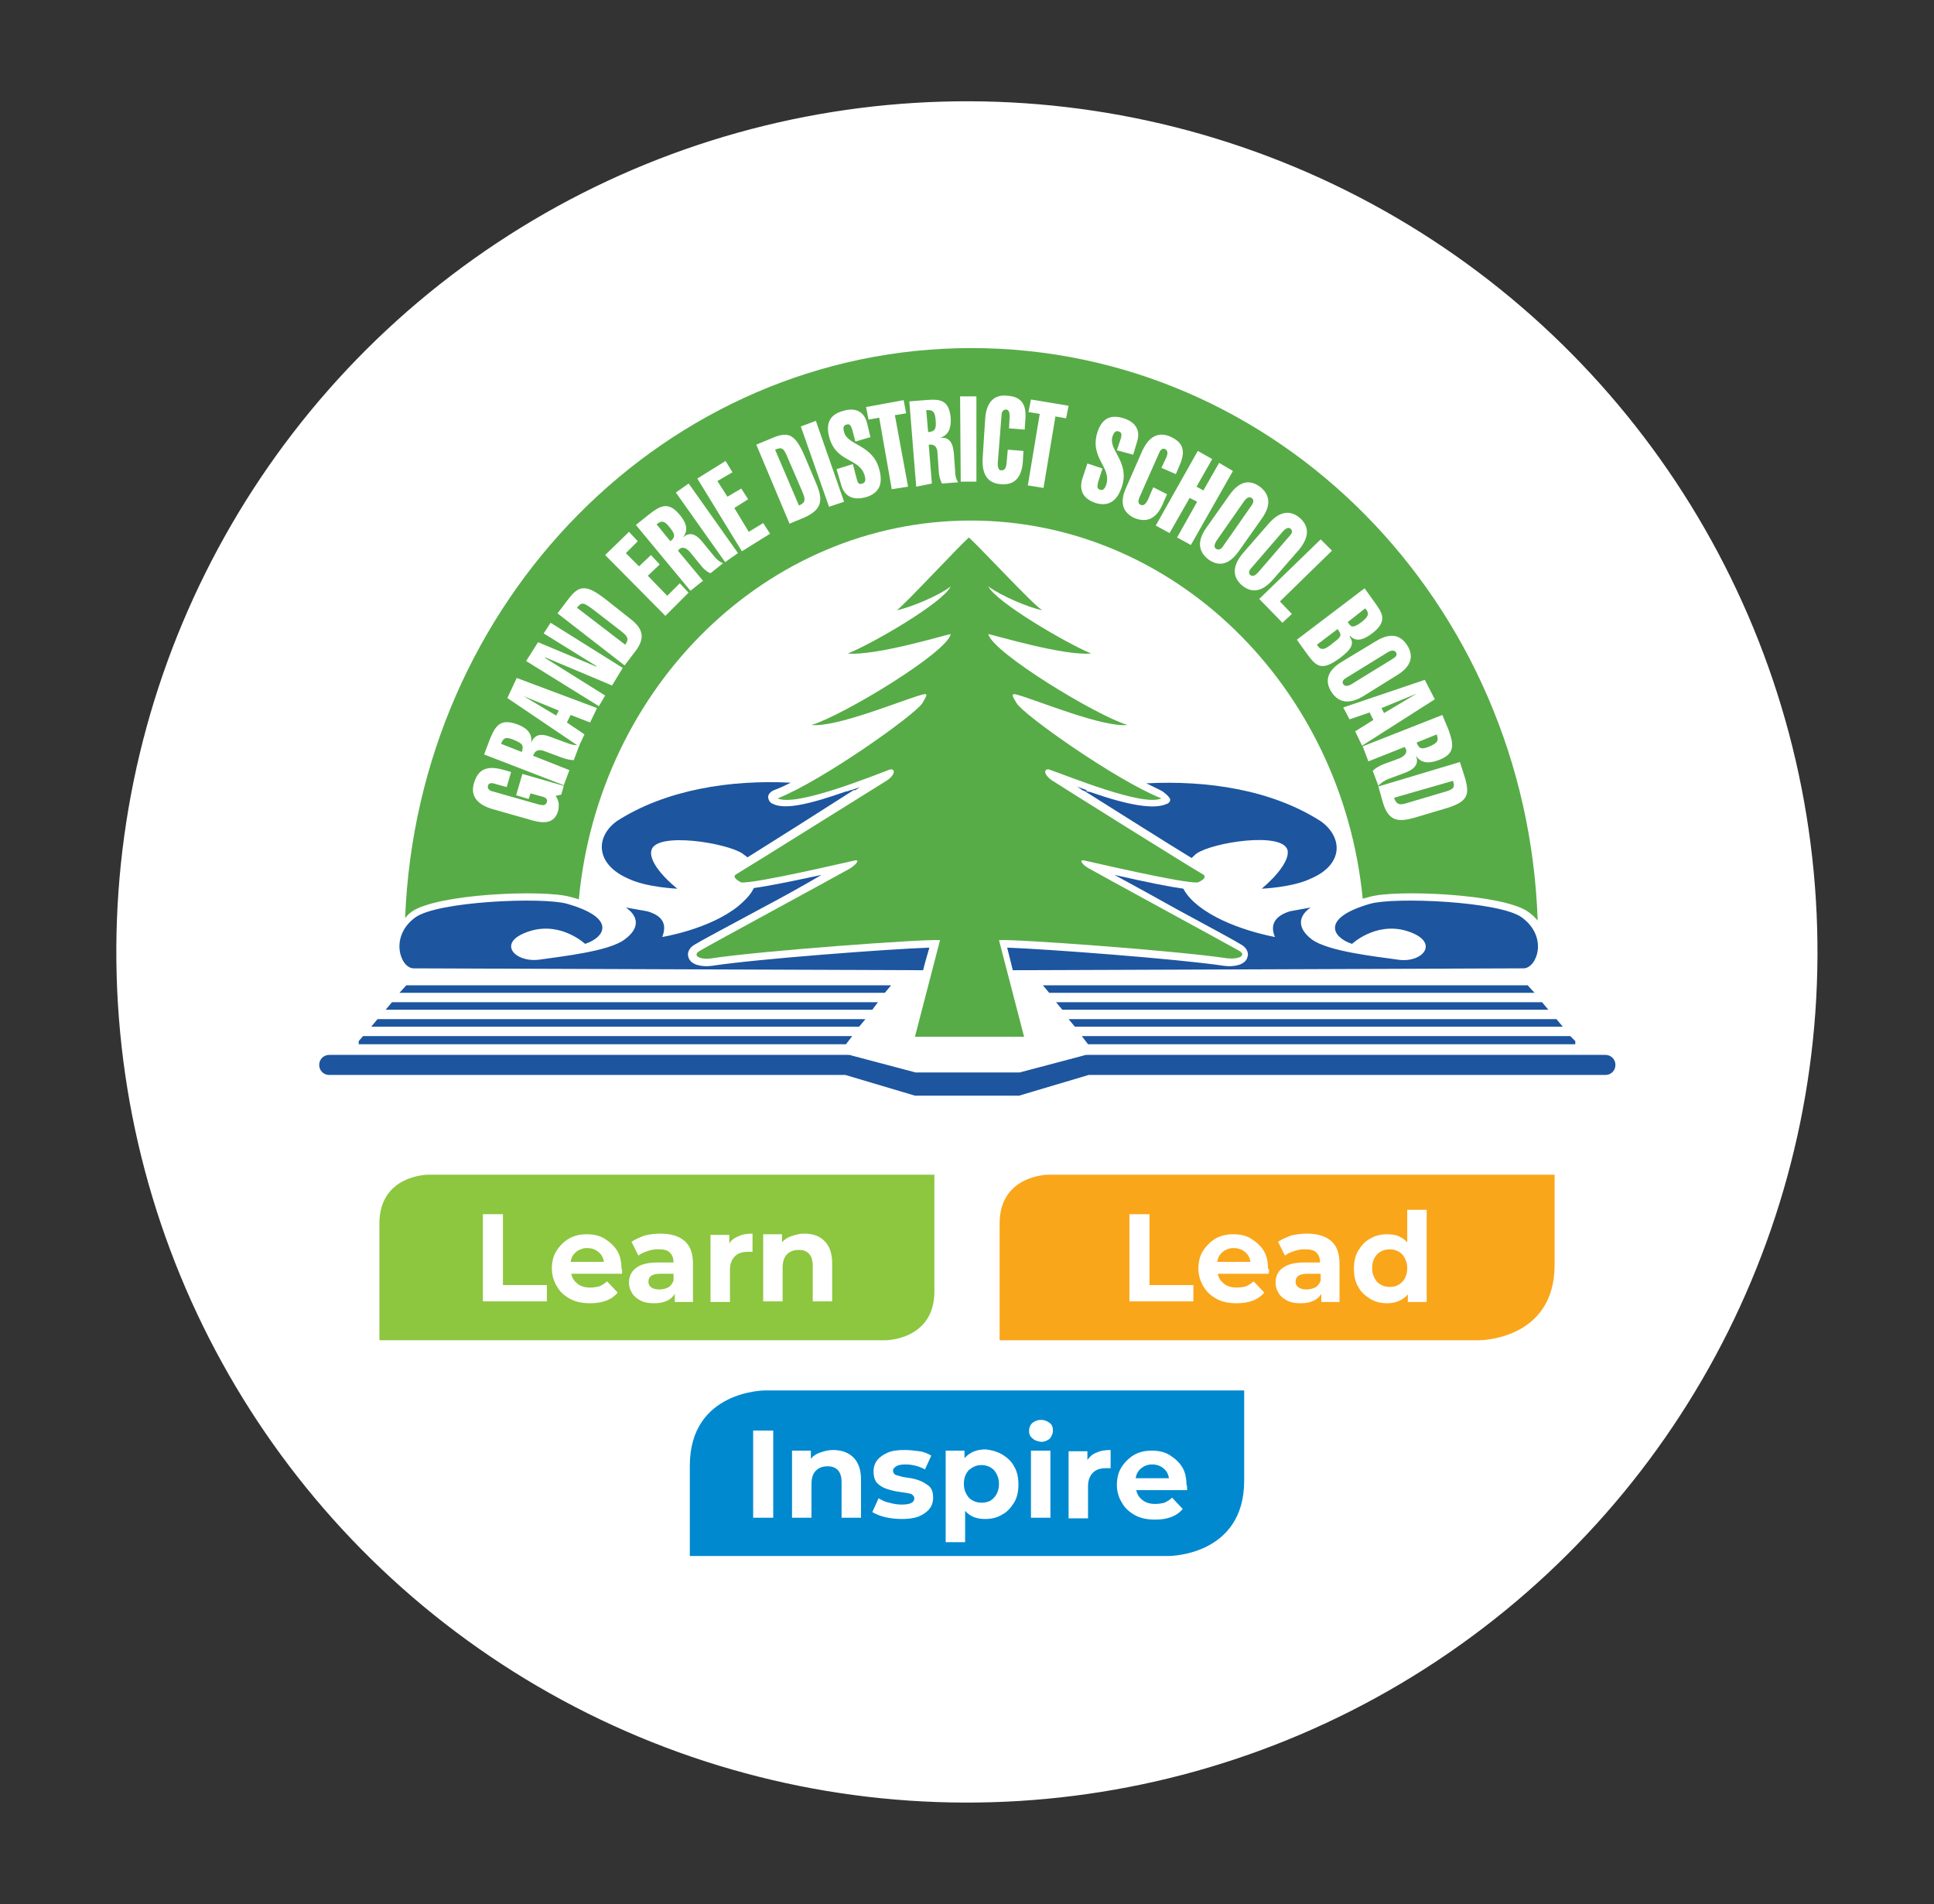
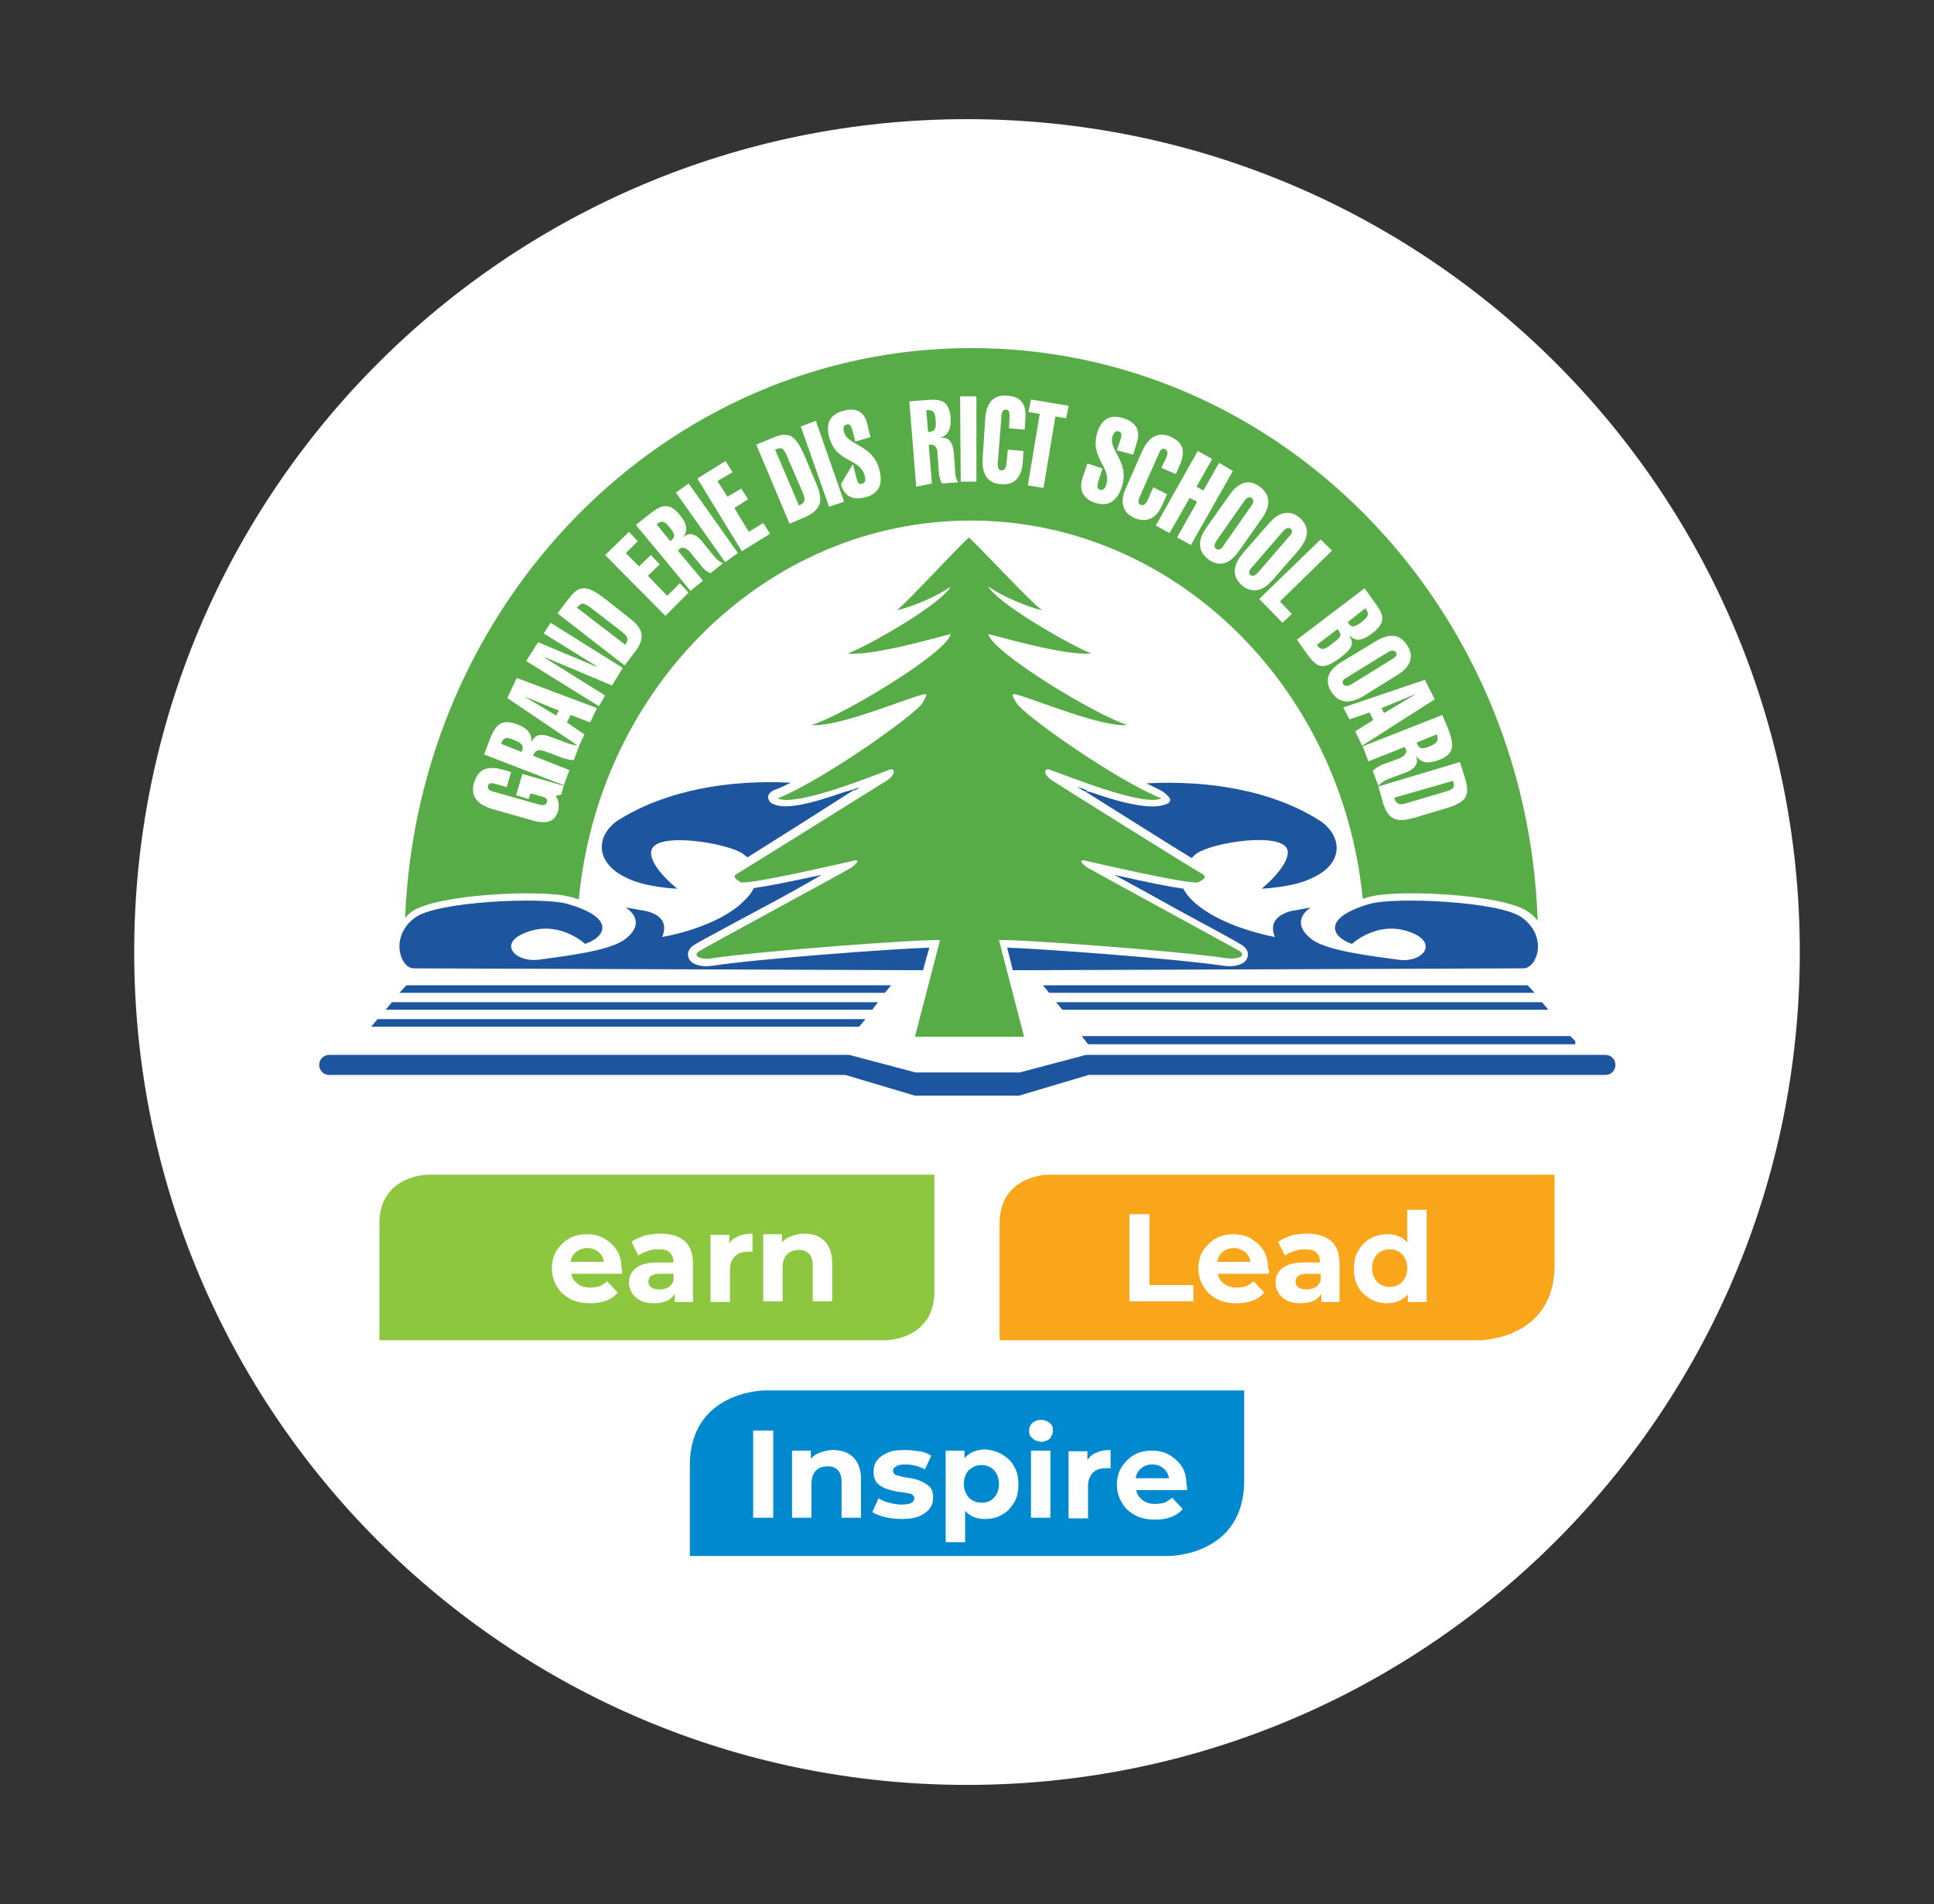
<svg xmlns="http://www.w3.org/2000/svg" version="1.1" id="Layer_1" x="0px" y="0px" viewBox="0 0 308.4 303.6" style="enable-background:new 0 0 308.4 303.6;" xml:space="preserve">
  <rect x="0" y="0" width="308.4" height="303.6" fill="#333333" stroke="none" />
  <style type="text/css">
	.st0{fill:#FFFFFF;}
	.st1{fill:none;stroke:#FFFFFF;stroke-width:5.698;}
	.st2{fill:#57AC47;}
	.st3{fill:#1D559F;}
	.st4{fill:#8DC63F;}
	.st5{fill:#FAA61A;}
	.st6{fill:#0089CF;}
</style>
  <g>
    <g>
      <path class="st0" d="M154.2,284.6c73.4,0,132.8-59.5,132.8-132.8c0-73.4-59.5-132.8-132.8-132.8S21.4,78.4,21.4,151.8    C21.4,225.1,80.8,284.6,154.2,284.6" />
-       <ellipse transform="matrix(0.998 -6.151057e-02 6.151057e-02 0.998 -9.044 9.772)" class="st1" cx="154.2" cy="151.8" rx="132.8" ry="132.8" />
    </g>
    <g>
      <path class="st2" d="M154.5,85.7c1.9,1.7,10.3,10.8,11.7,11.6c-2.1-0.4-6.6-2.3-8.6-3.8c1.2,2.5,12.5,9.1,16.4,10.7    c-4.4,0.4-15.3-2.9-16.4-3.1c0.6,2.9,17.2,13,22.2,14.5c-4,0.4-14.3-3.9-17.5-4.8c-1.3-0.4-0.8,0.3-0.2,1.3    c1.1,1.9,16,12.4,23.1,15.2c-2.9,1.4-15.2-3.7-17.9-4.6c-0.8-0.2-1,0.7,0.4,1.7c0.9,0.6,21.8,13.7,24.1,15c1,0.6-0.8,1.3-0.8,1.3    c-2.3,0.2-17.1-3.3-18.1-3.5c-1-0.2-0.2,0.8,0.8,1.3c1,0.6,22.5,12.3,23.9,13.1c1.3,0.8-0.2,1.4-1.9,1.2    c-7.9-1.2-33.9-3.1-36.4-2.9l4,15.4h-8.8h0.2h-8.8l4-15.4c-2.5-0.2-28.5,1.7-36.4,2.9c-1.7,0.3-3.3-0.4-1.9-1.2    c1.3-0.8,22.9-12.5,23.9-13.1c1-0.6,1.7-1.5,0.8-1.3c-1,0.2-15.8,3.7-18.1,3.5c0,0-1.7-0.8-0.8-1.3c2.2-1.3,23.1-14.4,24.1-15    c1.4-1,1.2-1.9,0.4-1.7c-2.7,1-15,6-17.9,4.6c7.1-2.8,21.9-13.3,23.1-15.2c0.6-1.1,1.1-1.7-0.2-1.3c-3.2,0.9-13.5,5.2-17.5,4.8    c5-1.5,21.7-11.6,22.2-14.5c-1.1,0.2-12,3.5-16.4,3.1c3.8-1.5,15.2-8.1,16.4-10.7c-1.9,1.5-6.5,3.4-8.6,3.8    C144.2,96.5,152.6,87.4,154.5,85.7" />
      <path class="st2" d="M65.6,145.4c4-2.9,21.1-3.6,25.3-2.4c0.5,0.1,1,0.3,1.4,0.4c3.2-33.9,30-60.4,62.5-60.4    c32.4,0,59.2,26.5,62.5,60.3c0.4-0.1,0.7-0.2,1.1-0.3c4.1-1.2,21.3-0.5,25.3,2.4c0.6,0.4,1.1,0.9,1.5,1.4    c-1.7-50.8-41.5-91.3-90.3-91.3c-48.6,0-88.3,40.3-90.3,90.9C64.9,146,65.2,145.7,65.6,145.4" />
      <path class="st3" d="M137.1,125.5c-0.5,0.2-1,0.4-1.5,0.5l0,0c-0.3,0.1-0.5,0.2-0.7,0.2c-6,2.1-9.7,2.9-11.6,2c0,0-0.7-0.2-0.8-1    c-0.1-0.8,0.9-1.2,0.9-1.2c0.8-0.3,1.7-0.7,2.7-1.2c-9.6-0.5-19.9,1.1-27.7,6.1c-3.5,2.5-3.5,6.9,1.8,9.2c2.9,1.4,7.8,1.6,7.8,1.6    c-2.7-2.2-4.6-4.7-4.1-6.2c0.9-2.9,12-1.1,14.5,0.6c0.3,0.2,0.5,0.4,0.8,0.6c4-2.5,11.9-7.5,16.9-10.7c0,0,0.1,0,0.2,0    C136.4,126,136.7,125.8,137.1,125.5" />
      <path class="st3" d="M113.5,154c-1.5,0.2-3.3-0.1-3.7-1.3c0-0.1-0.1-0.3-0.1-0.5c0-0.4,0.2-1.1,1.1-1.6c0.6-0.4,5.1-2.8,10.3-5.6    c3.4-1.8,7.2-3.9,9.9-5.5c-5.1,1.1-8.6,1.8-10.8,2.1c-0.4,0.9-1.2,1.8-2.5,2.9c-4.6,3.7-12.1,4.9-12.1,4.9    c0.5-1.3,0.8-3.2-2.4-4.1l-3.4-0.6c1.9,1.3,2.4,3.2-0.2,5.1c-2.5,1.9-10.1,2.7-13.5,3.2c-4.1,0.6-7.2-2.9-1.4-4.6    c4.9-1.4,8.6,2.1,8.6,2.1c3.1-1,5.2-4.1-2.9-6.4c-3.9-1.1-20.7-0.4-24.2,2.2c-4.1,3-2.4,8-0.3,8.1l81.3,0.3c0.4-1.6,0.8-2.9,1-3.6    C142,151.3,120.7,152.9,113.5,154" />
      <path class="st3" d="M242.7,146.3c-3.5-2.6-20.3-3.3-24.2-2.2c-8,2.3-6,5.4-2.9,6.4c0,0,3.7-3.5,8.6-2.1c5.7,1.7,2.7,5.3-1.4,4.6    c-3.5-0.5-11-1.3-13.6-3.2c-2.5-1.9-2.1-3.8-0.2-5.1l-3.3,0.6c-3.2,1-2.9,2.9-2.4,4.1c0,0-7.5-1.3-12.1-4.9c-1.3-1-2.1-2-2.5-2.8    c-2.2-0.3-5.7-1-11-2.2c2.8,1.5,6.6,3.6,10,5.5c5.2,2.8,9.6,5.2,10.2,5.6c0.9,0.5,1.1,1.2,1.1,1.6c0,0.2-0.1,0.4-0.1,0.5    c-0.4,1.2-2.2,1.5-3.7,1.3c-7.3-1.1-28.6-2.7-34.6-2.9c0.2,0.7,0.5,2,0.9,3.6l81.5-0.3C245.1,154.3,246.9,149.4,242.7,146.3" />
      <path class="st3" d="M210.7,131c-7.9-5.1-18.2-6.6-27.9-6.1c1,0.5,2.3,1.1,2.6,1.3c0,0,1.3,0.9,1.2,1.4c-0.1,0.5-0.6,0.6-0.6,0.6    c-2,0.9-6.1,0.2-12.1-1.9c-0.1,0-0.5-0.1-0.8-0.2c0.1,0,0.2,0,0.2-0.1c-0.5-0.2-1.1-0.4-1.6-0.6c0.4,0.2,0.7,0.5,1.1,0.7    c0,0,0.1,0,0.1,0c5.1,3.2,13,8.2,17.1,10.7c0.3-0.2,0.5-0.5,0.8-0.7c2.6-1.8,13.6-3.5,14.5-0.6c0.4,1.5-1.5,4-4.1,6.2    c0,0,4.9-0.2,7.8-1.6C214.2,137.9,214.2,133.6,210.7,131" />
      <polygon class="st3" points="141.1,158.3 142.1,157.1 64.8,157.1 63.7,158.3   " />
      <polygon class="st3" points="61.5,161 139.1,161 140,159.8 62.5,159.8   " />
      <polygon class="st3" points="59.2,163.7 137,163.7 138,162.5 60.2,162.5   " />
-       <polygon class="st3" points="57.9,165.2 57.2,166 57.2,166.5 134.9,166.5 135.9,165.2   " />
      <path class="st3" d="M154.2,174.7h8.3l11.1-3.3H256c0.9,0,1.6-0.7,1.6-1.6c0-0.9-0.7-1.6-1.6-1.6h-82.6c-0.2,0-0.4,0-0.6,0.1    l-10.2,2.7h-8.3h0h-8.3l-10.2-2.7c-0.2-0.1-0.4-0.1-0.6-0.1H52.5c-0.9,0-1.6,0.7-1.6,1.6c0,0.9,0.7,1.6,1.6,1.6h82.3l11.1,3.3    H154.2L154.2,174.7z" />
      <polygon class="st3" points="167.3,158.3 166.3,157.1 243.6,157.1 244.7,158.3   " />
      <polygon class="st3" points="246.9,161 169.4,161 168.4,159.8 245.9,159.8   " />
-       <polygon class="st3" points="249.2,163.7 171.4,163.7 170.4,162.5 248.2,162.5   " />
      <polygon class="st3" points="250.4,165.2 251.2,166 251.2,166.5 173.5,166.5 172.5,165.2   " />
      <path class="st0" d="M88.6,126.9c0.3,0.4,0.4,0.8,0.5,1.2c0,0.4,0,0.8-0.1,1.2c-0.5,1.6-1.6,2.3-4.5,1.4l-6-1.7    c-3-0.9-3.4-2.6-2.9-4.2c0.6-2,1.9-2.8,4.5-2.1l1.4,0.4l-0.7,2.4l-1.8-0.5c-0.5-0.2-1.1-0.2-1.2,0.3c-0.1,0.5,0.3,0.8,0.8,0.9    l7.4,2.1c0.5,0.1,1,0.2,1.2-0.4c0.2-0.5-0.3-0.8-0.8-0.9l-1.8-0.5l-0.3,0.9l-2-0.6l1-3.4l6.6,1.9l-0.4,1.4L88.6,126.9z" />
      <path class="st0" d="M79.9,118.6c0.4-1.1,0.9-1.1,2.1-0.6c1.2,0.5,1.6,0.8,1.2,1.9L79.9,118.6z M90.8,122.8l-5.8-2.3l0.2-0.4    c0.2-0.4,0.8-0.7,1.7-0.3l2.7,1c0.5,0.2,1.3,0.4,1.9,0.4l0.9-2.4c-0.6,0.1-1.4-0.1-1.9-0.3l-2.7-1c-1.8-0.7-2.6-0.2-3.1,0.9l0,0    c0.2-1.4-0.6-2.3-2.2-2.9c-2.7-1-3.5,0.2-4.4,2.4l-0.9,2.4l12.7,4.9L90.8,122.8z" />
      <path class="st0" d="M88.7,114.1l-5.2-3.1l0,0l5.6,2.3L88.7,114.1z M80.9,111.3l11.4,7.7l0.9-1.9l-2.8-1.9l0.6-1.2l3.1,1.2    l1.1-2.3l-12.8-4.8L80.9,111.3z" />
      <polygon class="st0" points="83.9,105.4 85.8,102.4 95.1,106.3 95.1,106.2 86.7,101 87.8,99.3 99.3,106.5 97.6,109.3 86.9,104.8     86.9,104.9 96.5,110.9 95.5,112.6   " />
      <path class="st0" d="M92,96.9c0.8-1,1.1-0.8,2.6,0.3l4.4,3.4c1,0.8,1.4,1.2,0.7,2.2L92,96.9z M99.6,106.1l1.6-2.1    c2-2.5,1.1-4-0.9-5.5l-3.8-3c-3.2-2.5-4.3-2.1-6,0.2l-1.6,2.1L99.6,106.1z" />
      <polygon class="st0" points="106.1,98.2 96.5,88.5 100.3,84.8 101.7,86.3 99.8,88.2 101.9,90.3 103.8,88.5 105.2,90 103.3,91.8     106.4,95 108.4,93 109.8,94.5   " />
      <path class="st0" d="M104.7,83.6c0.9-0.7,1.3-0.5,2.1,0.5c0.8,1,1,1.5,0.1,2.2L104.7,83.6z M112.1,92.6l-4-4.8l0.3-0.3    c0.4-0.3,1-0.2,1.6,0.5l1.8,2.2c0.3,0.4,0.9,1,1.5,1.2l2-1.6c-0.6-0.2-1.2-0.8-1.5-1.2l-1.8-2.2c-1.2-1.5-2.2-1.5-3.1-0.7l0,0    c0.9-1.1,0.6-2.3-0.5-3.6c-1.8-2.2-3.1-1.5-5,0l-2,1.6l8.7,10.5L112.1,92.6z" />
      <rect x="111.5" y="76.6" transform="matrix(0.816 -0.578 0.578 0.816 -27.486 80.476)" class="st0" width="2.5" height="13.6" />
      <polygon class="st0" points="118.3,87.9 111.2,76.3 115.7,73.5 116.8,75.3 114.4,76.7 116,79.2 118.2,77.9 119.3,79.6 117.1,81     119.4,84.8 121.7,83.4 122.8,85.1   " />
      <path class="st0" d="M123.6,71.7c1.2-0.5,1.4-0.2,2.1,1.5l2.2,5.1c0.5,1.2,0.7,1.8-0.5,2.3L123.6,71.7z M125.9,83.5l2.4-1    c2.9-1.3,2.9-2.9,1.9-5.3l-1.9-4.5c-1.6-3.7-2.7-3.9-5.3-2.8l-2.4,1L125.9,83.5z" />
      <polygon class="st0" points="132.2,80.8 127.7,68 130.1,67.1 134.6,80   " />
-       <path class="st0" d="M136.4,70.4l-0.5-1.9c-0.2-0.6-0.4-1-0.9-0.8c-0.5,0.1-0.6,0.5-0.4,1.2c0.6,2.2,4.5,1.9,5.6,5.9    c0.7,2.5-0.1,3.9-2.2,4.5c-1.6,0.4-3.3,0.2-3.9-2.1l-0.7-2.4L136,74l0.6,2.3c0.2,0.8,0.4,1,0.9,0.8c0.4-0.1,0.6-0.4,0.4-1.2    c-0.8-3-4.6-2-5.7-6.3c-0.6-2.4,0.4-3.6,2.3-4.1c1.7-0.5,3.3-0.1,3.8,2.1l0.5,2.1L136.4,70.4z" />
-       <polygon class="st0" points="138.5,66.9 138.1,64.9 144.1,63.8 144.5,65.9 142.7,66.2 144.8,77.6 142.2,78 140.2,66.6   " />
+       <path class="st0" d="M136.4,70.4l-0.5-1.9c-0.2-0.6-0.4-1-0.9-0.8c-0.5,0.1-0.6,0.5-0.4,1.2c0.6,2.2,4.5,1.9,5.6,5.9    c0.7,2.5-0.1,3.9-2.2,4.5c-1.6,0.4-3.3,0.2-3.9-2.1L136,74l0.6,2.3c0.2,0.8,0.4,1,0.9,0.8c0.4-0.1,0.6-0.4,0.4-1.2    c-0.8-3-4.6-2-5.7-6.3c-0.6-2.4,0.4-3.6,2.3-4.1c1.7-0.5,3.3-0.1,3.8,2.1l0.5,2.1L136.4,70.4z" />
      <path class="st0" d="M147.7,65.4c1.2-0.1,1.4,0.4,1.5,1.6c0.1,1.3,0,1.8-1.2,1.9L147.7,65.4z M148.6,77.1l-0.5-6.2l0.4,0    c0.5,0,1,0.4,1,1.4l0.2,2.9c0,0.5,0.2,1.3,0.5,1.9l2.6-0.2c-0.4-0.5-0.5-1.3-0.5-1.9l-0.2-2.8c-0.2-1.9-0.9-2.5-2.2-2.4l0,0    c1.4-0.4,1.8-1.6,1.7-3.2c-0.3-2.9-1.7-3-4.1-2.8l-2.5,0.2l1.1,13.6L148.6,77.1z" />
      <polygon class="st0" points="153.2,76.8 153.1,63.2 155.7,63.2 155.7,76.8   " />
      <path class="st0" d="M163.2,71.9l-0.1,1.8c-0.2,2.5-1.4,3.7-3.5,3.5c-1.7-0.1-3.1-1.1-2.9-4.2l0.4-6.2c0.2-3.1,1.8-3.9,3.5-3.7    c1.8,0.1,3.2,0.9,2.9,3.9l-0.1,1.5l-2.5-0.2l0.1-1.9c0-0.6-0.1-1.1-0.6-1.1c-0.5,0-0.7,0.5-0.7,1l-0.6,7.6c0,0.6,0.1,1.1,0.6,1.1    c0.6,0,0.7-0.5,0.8-1l0.2-2.3L163.2,71.9z" />
      <polygon class="st0" points="164,65.7 164.4,63.7 170.4,64.7 170,66.7 168.3,66.4 166.4,77.8 163.9,77.4 165.8,66   " />
      <path class="st0" d="M178.1,71.8l0.6-1.8c0.2-0.6,0.2-1.1-0.3-1.2c-0.5-0.2-0.8,0.2-1,0.8c-0.7,2.2,2.8,4,1.5,8    c-0.8,2.4-2.2,3.2-4.2,2.6c-1.5-0.5-2.8-1.6-2.1-3.9l0.8-2.4l2.4,0.8l-0.7,2.2c-0.2,0.8-0.1,1,0.3,1.2c0.4,0.1,0.7,0,1-0.8    c0.9-2.9-2.7-4.2-1.4-8.4c0.8-2.4,2.3-2.8,4.2-2.2c1.6,0.5,2.8,1.7,2.1,3.8l-0.6,2L178.1,71.8z" />
      <path class="st0" d="M186.1,78.8l-0.7,1.6c-1,2.3-2.5,3-4.5,2.2c-1.5-0.7-2.6-2.1-1.3-4.9l2.5-5.7c1.3-2.9,3-3,4.5-2.4    c1.7,0.8,2.7,1.9,1.5,4.6l-0.6,1.4l-2.3-1l0.8-1.7c0.2-0.5,0.3-1-0.2-1.3c-0.5-0.2-0.8,0.2-1,0.7l-3.1,7c-0.2,0.5-0.3,1,0.2,1.2    c0.5,0.2,0.8-0.2,1.1-0.7l0.9-2.1L186.1,78.8z" />
      <polygon class="st0" points="184.3,83.8 191,71.9 193.3,73.2 190.8,77.6 191.9,78.2 194.4,73.8 196.6,75.1 189.9,86.9 187.7,85.7     190.9,80 189.7,79.4 186.5,85   " />
      <path class="st0" d="M198.4,79.9c0.3-0.4,0.7-0.8,1.2-0.5c0.4,0.3,0.3,0.8-0.1,1.3l-4.4,6.3c-0.3,0.5-0.7,0.8-1.2,0.5    c-0.4-0.3-0.2-0.8,0.1-1.3L198.4,79.9z M201.2,82.7c1.8-2.5,1-4.1-0.3-5.1c-1.4-1-3.1-1.2-4.9,1.4l-3.6,5.1    c-1.8,2.5-1,4.1,0.3,5.1c1.4,1,3.1,1.2,4.9-1.4L201.2,82.7z" />
      <path class="st0" d="M204.6,84.7c0.4-0.4,0.8-0.7,1.2-0.4c0.4,0.4,0.2,0.8-0.2,1.2l-5,5.8c-0.4,0.4-0.8,0.7-1.2,0.4    c-0.4-0.3-0.2-0.8,0.2-1.2L204.6,84.7z M207.1,87.7c2-2.4,1.4-4,0.2-5.1c-1.3-1.1-3-1.4-5,0.9l-4.1,4.7c-2,2.4-1.4,4-0.2,5.1    c1.3,1.1,3,1.4,5-0.9L207.1,87.7z" />
      <polygon class="st0" points="200.8,95.5 210.6,86 212.4,87.8 204.1,95.9 206,97.9 204.5,99.3   " />
      <path class="st0" d="M213.3,100.3c0.6,0.9,0.8,1.1-0.7,2.2c-1.1,0.9-1.9,1.5-2.6,0.3L213.3,100.3z M206.8,102l1.5,2.1    c1.6,2.2,2.4,3,5.4,0.8c1.4-1.1,2.5-2.1,1.5-3.4l0.1-0.1c1,1.1,2.3,0.5,3.5-0.4c2.6-2,1.6-3.3,0.3-5.1l-1.5-2.1L206.8,102z     M217.7,97c0.8,0.9,0.4,1.4-0.6,2.2c-1.6,1.2-1.7,0.6-2.2,0L217.7,97z" />
      <path class="st0" d="M221.3,104c0.5-0.3,1-0.4,1.3,0c0.3,0.5-0.1,0.8-0.6,1.1l-6.5,4c-0.5,0.3-1,0.4-1.3,0    c-0.3-0.5,0.1-0.8,0.6-1.1L221.3,104z M222.7,107.7c2.7-1.6,2.6-3.4,1.7-4.8c-0.9-1.4-2.4-2.3-5.1-0.6l-5.3,3.2    c-2.7,1.6-2.6,3.4-1.7,4.8c0.9,1.4,2.4,2.3,5.1,0.7L222.7,107.7z" />
      <path class="st0" d="M220.3,112.9l5.6-2.3l0,0l-5.2,3.1L220.3,112.9z M227.2,108.4l-13,4.4l1,1.9l3.2-1.1l0.6,1.2l-2.9,1.8    l1.1,2.3l11.6-7.4L227.2,108.4z" />
      <path class="st0" d="M229.1,117.1c0.4,1.1,0,1.4-1.1,1.9c-1.2,0.5-1.7,0.5-2.1-0.6L229.1,117.1z M218.2,121.4l5.8-2.3l0.2,0.4    c0.2,0.4-0.1,1-1,1.4l-2.7,1c-0.5,0.2-1.2,0.6-1.6,1l0.9,2.4c0.4-0.5,1.1-0.9,1.6-1.1l2.7-1c1.8-0.7,2.1-1.6,1.7-2.7l0,0    c0.8,1.2,2,1.3,3.6,0.7c2.7-1,2.4-2.5,1.6-4.8L230,114l-12.7,5L218.2,121.4z" />
      <path class="st0" d="M231.7,124.5c0.4,1.2,0,1.4-1.8,1.9l-5.4,1.6c-1.2,0.4-1.8,0.4-2.2-0.8L231.7,124.5z M219.8,125.4l0.7,2.5    c0.9,3.1,2.5,3.2,5,2.5l4.7-1.4c3.9-1.1,4.2-2.2,3.4-5l-0.8-2.5L219.8,125.4z" />
    </g>
    <g>
      <path class="st4" d="M68.3,187.3c0,0-7.8,0-7.8,7.8v18.6h80.7c0,0,7.8,0,7.8-7.8v-18.6H68.3z" />
    </g>
    <g>
-       <path class="st0" d="M77,193.6h3.2v11.3h7v2.6H77V193.6z" />
      <path class="st0" d="M99.2,203.1h-8.1c0.1,0.7,0.5,1.2,1,1.6c0.5,0.4,1.2,0.6,2,0.6c0.6,0,1.1-0.1,1.5-0.2    c0.4-0.2,0.8-0.4,1.2-0.8l1.7,1.8c-1,1.2-2.5,1.7-4.4,1.7c-1.2,0-2.3-0.2-3.2-0.7c-0.9-0.5-1.6-1.1-2.1-2    c-0.5-0.8-0.8-1.8-0.8-2.8c0-1,0.2-2,0.7-2.8c0.5-0.8,1.2-1.5,2-2c0.9-0.5,1.8-0.7,2.9-0.7c1,0,2,0.2,2.8,0.7    c0.8,0.5,1.5,1.1,2,1.9c0.5,0.8,0.7,1.8,0.7,2.9C99.2,202.3,99.2,202.6,99.2,203.1z M91.9,199.6c-0.5,0.4-0.8,0.9-0.9,1.6h5.3    c-0.1-0.7-0.4-1.2-0.9-1.6c-0.5-0.4-1.1-0.6-1.8-0.6C93,199,92.4,199.2,91.9,199.6z" />
      <path class="st0" d="M109.2,197.9c0.9,0.8,1.3,2,1.3,3.6v6.1h-2.9v-1.3c-0.6,1-1.7,1.5-3.3,1.5c-0.8,0-1.5-0.1-2.1-0.4    c-0.6-0.3-1.1-0.7-1.4-1.2c-0.3-0.5-0.5-1-0.5-1.7c0-1,0.4-1.8,1.1-2.3c0.7-0.6,1.9-0.9,3.5-0.9h2.5c0-0.7-0.2-1.2-0.6-1.6    c-0.4-0.4-1-0.5-1.9-0.5c-0.6,0-1.1,0.1-1.7,0.3c-0.6,0.2-1,0.4-1.4,0.7l-1.1-2.2c0.6-0.4,1.3-0.7,2.1-1c0.8-0.2,1.7-0.3,2.5-0.3    C107,196.7,108.3,197.1,109.2,197.9z M106.5,205.3c0.4-0.2,0.7-0.6,0.9-1.1v-1.1h-2.1c-1.3,0-1.9,0.4-1.9,1.3    c0,0.4,0.2,0.7,0.5,0.9c0.3,0.2,0.7,0.3,1.3,0.3C105.6,205.6,106.1,205.5,106.5,205.3z" />
      <path class="st0" d="M117.8,197.1c0.6-0.3,1.4-0.4,2.2-0.4v2.9c-0.3,0-0.6,0-0.7,0c-0.9,0-1.6,0.2-2.1,0.7    c-0.5,0.5-0.8,1.2-0.8,2.2v5.1h-3.1v-10.7h3v1.4C116.6,197.7,117.1,197.4,117.8,197.1z" />
      <path class="st0" d="M131.5,197.9c0.8,0.8,1.2,2,1.2,3.5v6.1h-3.1v-5.7c0-0.8-0.2-1.5-0.6-1.9c-0.4-0.4-0.9-0.6-1.6-0.6    c-0.8,0-1.4,0.2-1.9,0.7c-0.5,0.5-0.7,1.2-0.7,2.2v5.3h-3.1v-10.7h3v1.3c0.4-0.5,0.9-0.8,1.5-1c0.6-0.2,1.3-0.4,2-0.4    C129.7,196.7,130.7,197.1,131.5,197.9z" />
    </g>
    <g>
      <path class="st5" d="M167.2,187.3c0,0-7.8,0-7.8,7.8v18.6h76.5c0,0,12,0,12-12v-14.4H167.2z" />
    </g>
    <g>
      <path class="st0" d="M180.1,193.6h3.2v11.3h7v2.6h-10.2V193.6z" />
      <path class="st0" d="M202.3,203.1h-8.1c0.1,0.7,0.5,1.2,1,1.6c0.5,0.4,1.2,0.6,2,0.6c0.6,0,1.1-0.1,1.5-0.2    c0.4-0.2,0.8-0.4,1.2-0.8l1.7,1.8c-1,1.2-2.5,1.7-4.4,1.7c-1.2,0-2.3-0.2-3.2-0.7c-0.9-0.5-1.6-1.1-2.1-2    c-0.5-0.8-0.8-1.8-0.8-2.8c0-1,0.2-2,0.7-2.8c0.5-0.8,1.2-1.5,2-2c0.9-0.5,1.8-0.7,2.9-0.7c1,0,2,0.2,2.8,0.7    c0.8,0.5,1.5,1.1,2,1.9c0.5,0.8,0.7,1.8,0.7,2.9C202.4,202.3,202.4,202.6,202.3,203.1z M195,199.6c-0.5,0.4-0.8,0.9-0.9,1.6h5.3    c-0.1-0.7-0.4-1.2-0.9-1.6c-0.5-0.4-1.1-0.6-1.8-0.6C196.1,199,195.5,199.2,195,199.6z" />
      <path class="st0" d="M212.3,197.9c0.9,0.8,1.3,2,1.3,3.6v6.1h-2.9v-1.3c-0.6,1-1.7,1.5-3.3,1.5c-0.8,0-1.5-0.1-2.1-0.4    c-0.6-0.3-1.1-0.7-1.4-1.2c-0.3-0.5-0.5-1-0.5-1.7c0-1,0.4-1.8,1.1-2.3c0.8-0.6,1.9-0.9,3.5-0.9h2.5c0-0.7-0.2-1.2-0.6-1.6    c-0.4-0.4-1-0.5-1.9-0.5c-0.6,0-1.1,0.1-1.7,0.3c-0.6,0.2-1,0.4-1.4,0.7l-1.1-2.2c0.6-0.4,1.3-0.7,2.1-1c0.8-0.2,1.7-0.3,2.5-0.3    C210.1,196.7,211.4,197.1,212.3,197.9z M209.7,205.3c0.4-0.2,0.7-0.6,0.9-1.1v-1.1h-2.1c-1.3,0-1.9,0.4-1.9,1.3    c0,0.4,0.2,0.7,0.5,0.9c0.3,0.2,0.7,0.3,1.3,0.3C208.8,205.6,209.2,205.5,209.7,205.3z" />
      <path class="st0" d="M227.5,192.8v14.8h-3v-1.2c-0.8,0.9-1.9,1.4-3.3,1.4c-1,0-1.9-0.2-2.7-0.7c-0.8-0.5-1.5-1.1-1.9-1.9    c-0.5-0.8-0.7-1.8-0.7-2.9c0-1.1,0.2-2.1,0.7-2.9c0.5-0.8,1.1-1.5,1.9-1.9c0.8-0.5,1.7-0.7,2.7-0.7c1.4,0,2.4,0.4,3.2,1.3v-5.2    H227.5z M223.6,204.4c0.5-0.5,0.8-1.3,0.8-2.2c0-0.9-0.3-1.6-0.8-2.2c-0.5-0.5-1.2-0.8-2-0.8c-0.8,0-1.5,0.3-2,0.8    c-0.5,0.5-0.8,1.3-0.8,2.2c0,0.9,0.3,1.6,0.8,2.2c0.5,0.5,1.2,0.8,2,0.8C222.5,205.2,223.1,204.9,223.6,204.4z" />
    </g>
    <g>
      <path class="st6" d="M122,221.7c0,0-12,0-12,12v14.4h76.4c0,0,12,0,12-12v-14.4H122z" />
    </g>
    <g>
      <path class="st0" d="M120.1,228.1h3.2V242h-3.2V228.1z" />
      <path class="st0" d="M136.1,232.4c0.8,0.8,1.2,2,1.2,3.5v6.1h-3.1v-5.7c0-0.8-0.2-1.5-0.6-1.9c-0.4-0.4-0.9-0.6-1.6-0.6    c-0.8,0-1.4,0.2-1.9,0.7c-0.5,0.5-0.7,1.2-0.7,2.2v5.3h-3.1v-10.7h3v1.3c0.4-0.5,0.9-0.8,1.5-1c0.6-0.2,1.3-0.4,2-0.4    C134.2,231.2,135.3,231.6,136.1,232.4z" />
      <path class="st0" d="M141.1,241.9c-0.8-0.2-1.5-0.5-2-0.8l1-2.2c0.5,0.3,1.1,0.6,1.7,0.7c0.7,0.2,1.3,0.3,2,0.3c1.3,0,2-0.3,2-1    c0-0.3-0.2-0.5-0.5-0.7c-0.4-0.1-0.9-0.2-1.7-0.3c-0.9-0.1-1.6-0.3-2.2-0.5c-0.6-0.2-1.1-0.5-1.5-0.9c-0.4-0.4-0.6-1.1-0.6-1.9    c0-0.7,0.2-1.3,0.6-1.8c0.4-0.5,1-0.9,1.7-1.2c0.7-0.3,1.6-0.4,2.7-0.4c0.8,0,1.5,0.1,2.3,0.2s1.4,0.4,1.9,0.7l-1,2.2    c-0.9-0.5-2-0.8-3.1-0.8c-0.7,0-1.2,0.1-1.5,0.3c-0.3,0.2-0.5,0.4-0.5,0.7c0,0.3,0.2,0.6,0.5,0.7c0.4,0.1,0.9,0.3,1.7,0.4    c0.9,0.1,1.6,0.3,2.1,0.5s1,0.5,1.5,0.9c0.4,0.4,0.6,1,0.6,1.8c0,0.7-0.2,1.3-0.6,1.8c-0.4,0.5-1,0.9-1.7,1.2    c-0.8,0.3-1.7,0.4-2.7,0.4C142.9,242.2,142,242.1,141.1,241.9z" />
      <path class="st0" d="M159.8,231.9c0.8,0.5,1.5,1.1,1.9,1.9c0.5,0.8,0.7,1.8,0.7,2.9c0,1.1-0.2,2.1-0.7,2.9    c-0.5,0.8-1.1,1.5-1.9,1.9c-0.8,0.5-1.7,0.7-2.7,0.7c-1.4,0-2.4-0.4-3.2-1.3v5h-3.1v-14.6h3v1.2c0.8-0.9,1.9-1.4,3.4-1.4    C158,231.2,158.9,231.4,159.8,231.9z M158.5,238.8c0.5-0.5,0.8-1.3,0.8-2.2c0-0.9-0.3-1.6-0.8-2.2c-0.5-0.5-1.2-0.8-2-0.8    c-0.8,0-1.4,0.3-2,0.8c-0.5,0.5-0.8,1.3-0.8,2.2c0,0.9,0.3,1.6,0.8,2.2c0.5,0.5,1.2,0.8,2,0.8C157.3,239.6,158,239.4,158.5,238.8z    " />
      <path class="st0" d="M164.6,229.3c-0.4-0.3-0.5-0.7-0.5-1.2c0-0.5,0.2-0.9,0.5-1.2c0.4-0.3,0.8-0.5,1.4-0.5c0.6,0,1,0.2,1.4,0.5    c0.4,0.3,0.5,0.7,0.5,1.2c0,0.5-0.2,0.9-0.5,1.3c-0.4,0.3-0.8,0.5-1.4,0.5C165.4,229.8,165,229.7,164.6,229.3z M164.4,231.3h3.1    V242h-3.1V231.3z" />
      <path class="st0" d="M174.9,231.6c0.6-0.3,1.4-0.4,2.2-0.4v2.9c-0.3,0-0.6,0-0.7,0c-0.9,0-1.6,0.2-2.1,0.7    c-0.5,0.5-0.8,1.2-0.8,2.2v5.1h-3.1v-10.7h3v1.4C173.8,232.2,174.3,231.8,174.9,231.6z" />
      <path class="st0" d="M189.3,237.6h-8.1c0.1,0.7,0.5,1.2,1,1.6c0.5,0.4,1.2,0.6,2,0.6c0.6,0,1.1-0.1,1.5-0.2    c0.4-0.2,0.8-0.4,1.2-0.8l1.7,1.8c-1,1.2-2.5,1.7-4.4,1.7c-1.2,0-2.3-0.2-3.2-0.7c-0.9-0.5-1.6-1.1-2.1-2    c-0.5-0.8-0.8-1.8-0.8-2.8c0-1,0.2-2,0.7-2.8c0.5-0.8,1.2-1.5,2-2c0.9-0.5,1.8-0.7,2.9-0.7c1,0,2,0.2,2.8,0.7    c0.8,0.5,1.5,1.1,2,1.9c0.5,0.8,0.7,1.8,0.7,2.9C189.3,236.8,189.3,237,189.3,237.6z M182,234.1c-0.5,0.4-0.8,0.9-0.9,1.6h5.3    c-0.1-0.7-0.4-1.2-0.9-1.6c-0.5-0.4-1.1-0.6-1.8-0.6C183.1,233.5,182.5,233.7,182,234.1z" />
    </g>
  </g>
</svg>